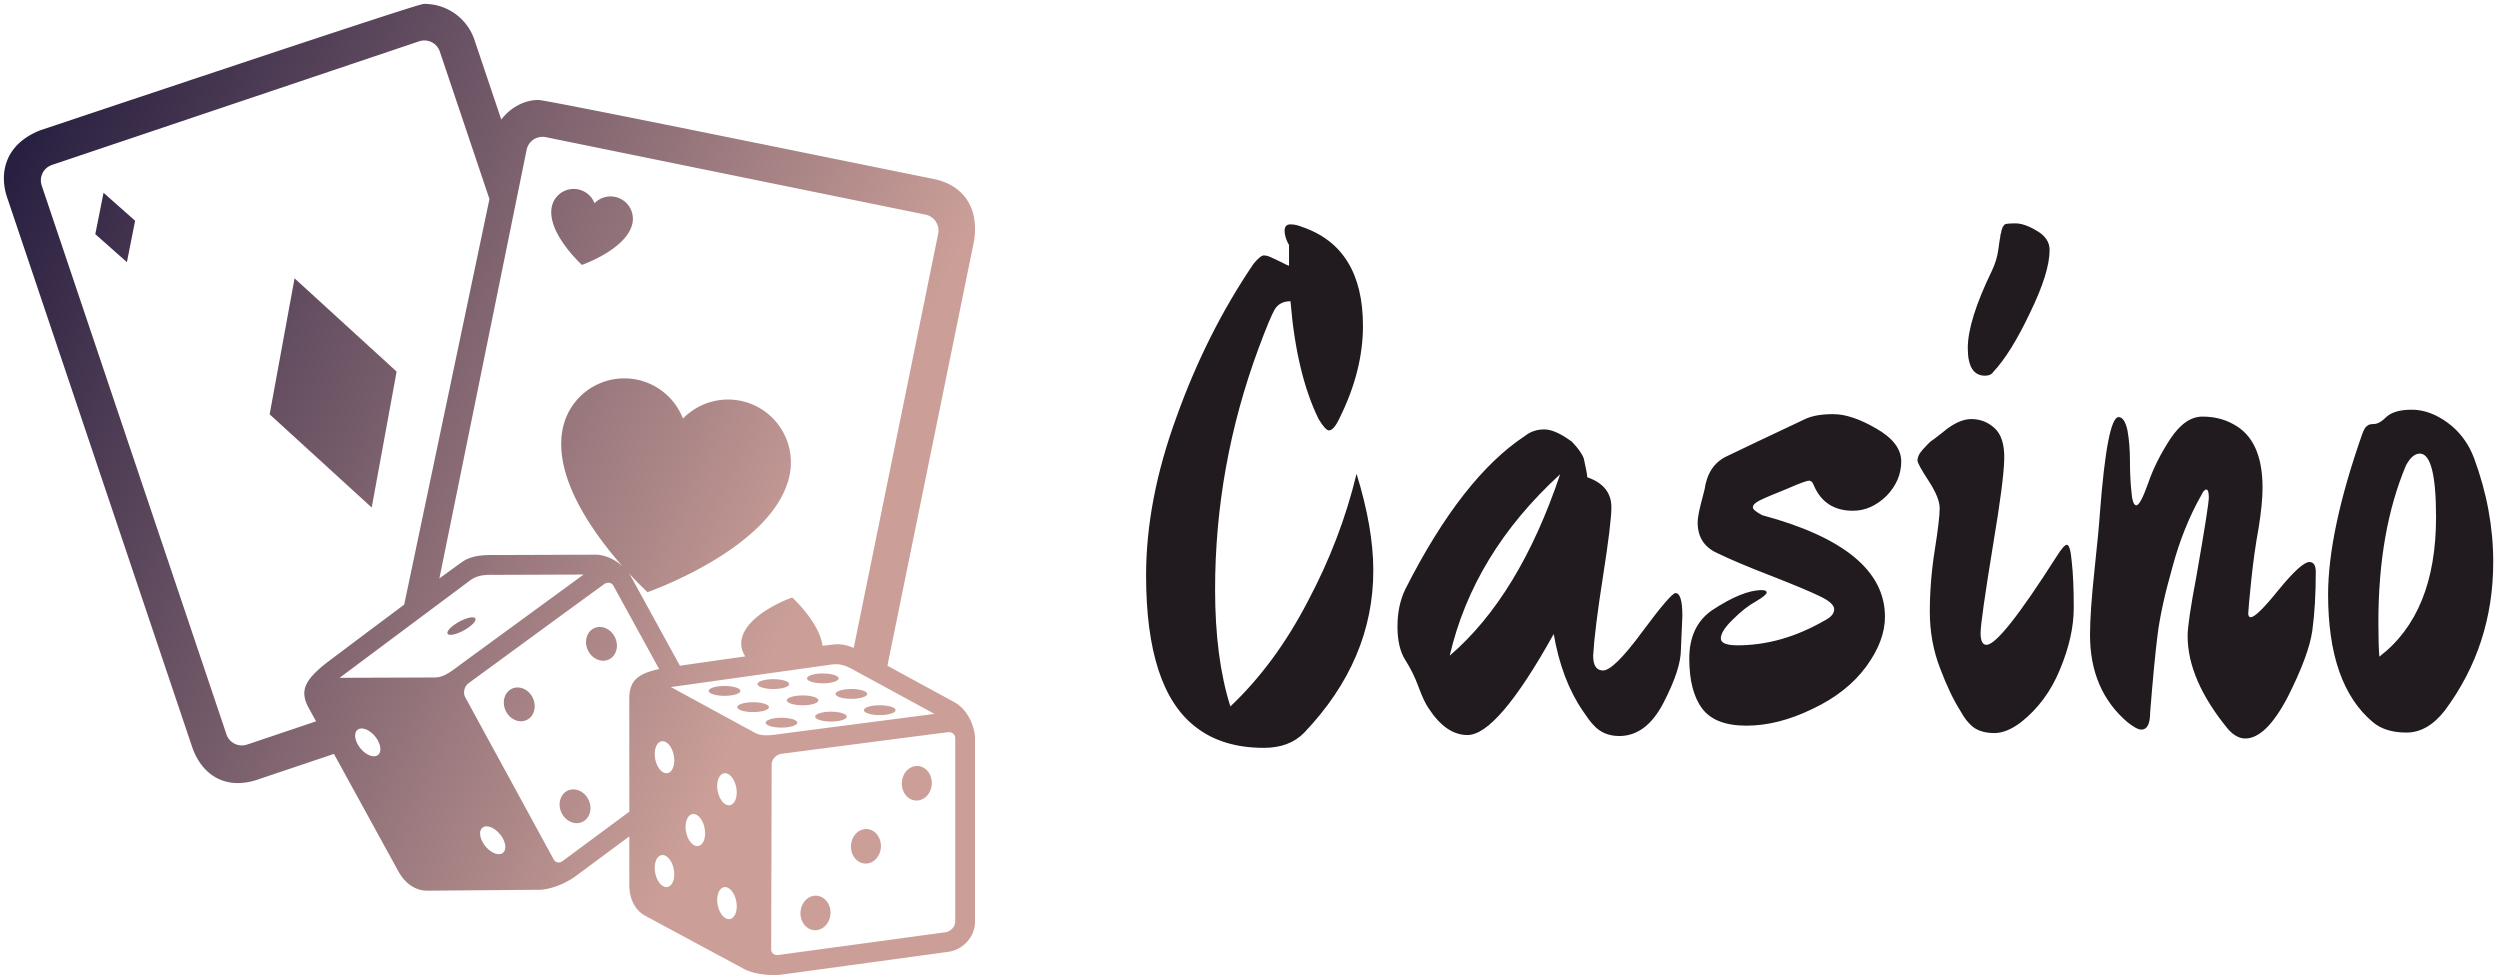
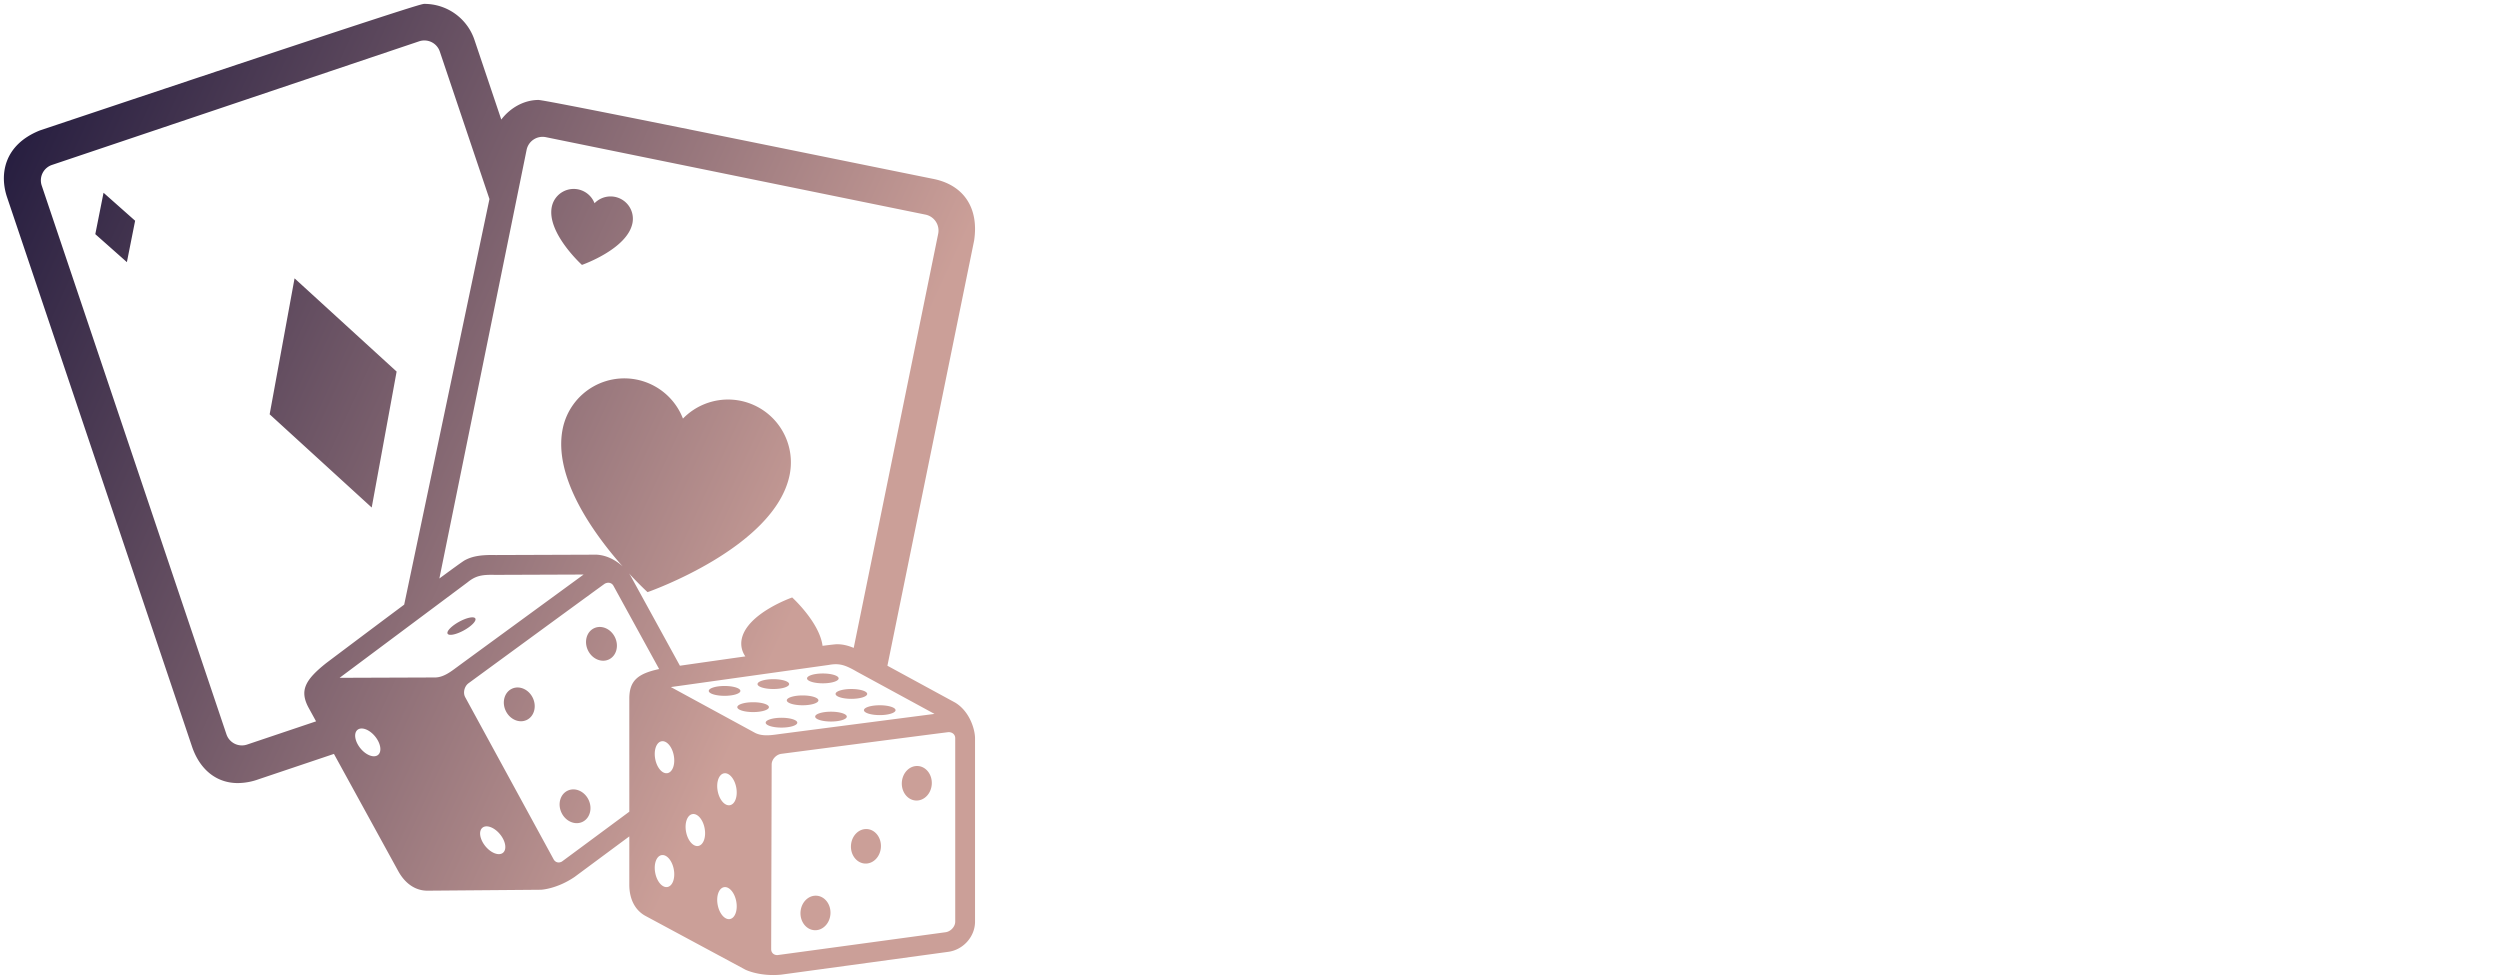
<svg xmlns="http://www.w3.org/2000/svg" data-v-423bf9ae="" viewBox="0 0 286 112" class="iconLeft">
  <g data-v-423bf9ae="" id="1ac03fc5-4410-4dff-9585-05c14d066f86" fill="#211A1E" transform="matrix(5.639,0,0,5.639,128.743,5.48)">
-     <path d="M5.03 10.60L5.03 10.60Q5.03 12.42 3.63 13.89L3.63 13.89Q3.33 14.20 2.81 14.20L2.81 14.20Q1.97 14.20 1.43 13.78L1.43 13.78Q0.42 13.01 0.42 10.70L0.42 10.70Q0.42 9.17 1.04 7.48Q1.65 5.78 2.60 4.38L2.60 4.38Q2.74 4.21 2.81 4.21Q2.88 4.21 2.98 4.26Q3.07 4.30 3.17 4.35Q3.28 4.41 3.32 4.42L3.32 4.42L3.32 4.00Q3.23 3.84 3.23 3.71Q3.23 3.58 3.35 3.58Q3.46 3.58 3.58 3.63L3.58 3.63Q4.82 4.05 4.82 5.64L4.82 5.64Q4.82 6.55 4.35 7.50L4.35 7.50Q4.23 7.76 4.13 7.76L4.13 7.76Q4.06 7.76 3.92 7.53L3.92 7.53Q3.47 6.61 3.35 5.14L3.35 5.14Q3.14 5.14 3.04 5.29Q2.94 5.45 2.70 6.10L2.70 6.10Q1.82 8.48 1.82 10.99L1.82 10.99Q1.82 12.38 2.13 13.36L2.13 13.36Q3.04 12.50 3.70 11.23Q4.37 9.97 4.69 8.64L4.69 8.64Q5.03 9.74 5.03 10.60ZM8.69 11.89L8.69 11.89Q7.55 13.94 6.94 13.94L6.94 13.94Q6.51 13.94 6.16 13.41L6.16 13.41Q6.06 13.27 5.95 12.97Q5.84 12.67 5.68 12.42Q5.52 12.17 5.52 11.74Q5.52 11.31 5.68 10.98L5.68 10.98Q6.83 8.71 8.11 7.87L8.11 7.87Q8.27 7.74 8.50 7.74Q8.72 7.74 9.06 7.99L9.06 7.99Q9.25 8.19 9.30 8.33L9.30 8.33Q9.37 8.64 9.37 8.71L9.37 8.71Q9.86 8.88 9.86 9.32L9.86 9.32Q9.86 9.63 9.69 10.72Q9.52 11.80 9.49 12.33L9.49 12.33Q9.49 12.63 9.69 12.63L9.69 12.63Q9.91 12.63 10.49 11.84Q11.07 11.06 11.16 11.06L11.16 11.06Q11.30 11.06 11.30 11.52L11.30 11.52L11.27 12.21Q11.27 12.60 10.92 13.28Q10.57 13.96 10.02 13.96L10.02 13.96Q9.69 13.96 9.49 13.73L9.49 13.73Q9.42 13.66 9.28 13.45L9.28 13.45Q8.85 12.82 8.69 11.89ZM8.82 8.65L8.82 8.65Q7.06 10.26 6.58 12.33L6.58 12.33Q7.99 11.12 8.82 8.65ZM14.36 7.43Q14.73 7.43 15.23 7.72Q15.74 8.01 15.74 8.39Q15.74 8.78 15.44 9.09Q15.13 9.39 14.76 9.39L14.76 9.39Q14.18 9.39 13.96 8.86L13.96 8.86Q13.93 8.78 13.87 8.78Q13.80 8.78 13.41 8.95Q13.01 9.11 12.87 9.18Q12.73 9.25 12.73 9.32Q12.73 9.38 12.92 9.48L12.92 9.48Q15.41 10.15 15.41 11.54L15.41 11.54Q15.41 12.03 15.03 12.55Q14.64 13.08 13.94 13.41Q13.24 13.75 12.60 13.75Q11.96 13.75 11.70 13.40Q11.44 13.05 11.44 12.39Q11.44 11.73 11.90 11.41L11.90 11.41Q12.52 11.00 12.91 11.00L12.91 11.00Q13.01 11.00 13.01 11.05Q13.01 11.10 12.79 11.23Q12.57 11.35 12.33 11.59Q12.08 11.83 12.08 11.98Q12.08 12.12 12.42 12.12L12.42 12.12Q13.31 12.12 14.18 11.62L14.18 11.62Q14.38 11.52 14.38 11.39Q14.38 11.26 14.08 11.12Q13.79 10.98 13.10 10.71Q12.40 10.44 12.01 10.25Q11.61 10.07 11.61 9.63L11.61 9.63Q11.61 9.51 11.67 9.27Q11.73 9.04 11.75 8.96L11.75 8.96Q11.82 8.47 12.19 8.29Q12.56 8.11 13.79 7.53L13.79 7.53Q14.00 7.43 14.36 7.43ZM18.75 4.10L18.75 4.10Q18.75 4.56 18.35 5.38Q17.96 6.20 17.61 6.57L17.61 6.57Q17.56 6.65 17.44 6.65L17.44 6.65Q17.09 6.65 17.09 6.09Q17.09 5.53 17.58 4.52L17.58 4.52Q17.68 4.31 17.71 4.09Q17.74 3.86 17.75 3.83Q17.75 3.79 17.76 3.77Q17.77 3.75 17.77 3.72Q17.78 3.68 17.79 3.66Q17.79 3.64 17.81 3.62Q17.82 3.60 17.84 3.58L17.84 3.58Q17.88 3.56 18.06 3.56Q18.24 3.56 18.49 3.71Q18.75 3.86 18.75 4.10ZM18.89 10.32L18.89 10.32Q19.04 10.08 19.10 10.08Q19.17 10.08 19.20 10.43Q19.24 10.78 19.24 11.36Q19.24 11.94 18.96 12.61Q18.69 13.27 18.17 13.68L18.17 13.68Q17.88 13.90 17.63 13.90Q17.39 13.90 17.23 13.80Q17.07 13.69 16.94 13.45L16.94 13.45Q16.73 13.12 16.53 12.59Q16.32 12.05 16.32 11.44Q16.32 10.82 16.42 10.19Q16.52 9.56 16.52 9.34Q16.52 9.13 16.30 8.79Q16.07 8.44 16.07 8.37Q16.07 8.30 16.12 8.22Q16.17 8.15 16.25 8.07Q16.32 7.99 16.40 7.94Q16.48 7.88 16.58 7.80L16.58 7.80Q16.90 7.53 17.16 7.53Q17.43 7.53 17.63 7.71Q17.84 7.90 17.83 8.34Q17.82 8.79 17.61 10.04L17.61 10.04Q17.35 11.63 17.35 11.87Q17.35 12.11 17.47 12.11L17.47 12.11Q17.75 12.11 18.89 10.32ZM24.15 10.63L24.15 10.63Q24.15 11.31 24.08 11.82Q24.01 12.32 23.58 13.17Q23.14 14.01 22.72 14.01L22.72 14.01Q22.54 14.01 22.37 13.82L22.37 13.82Q21.55 12.82 21.55 11.93L21.55 11.93Q21.55 11.66 21.73 10.71L21.73 10.71Q21.98 9.28 21.98 9.12Q21.98 8.96 21.93 8.96Q21.88 8.96 21.83 9.07L21.83 9.07Q21.46 9.72 21.24 10.54Q21.01 11.35 20.94 11.91Q20.87 12.47 20.79 13.48L20.79 13.48Q20.79 13.83 20.61 13.83L20.61 13.83Q20.52 13.83 20.33 13.68L20.33 13.68Q19.57 13.03 19.57 11.91L19.57 11.91Q19.57 11.44 19.66 10.60Q19.75 9.76 19.77 9.44L19.77 9.44Q19.92 7.49 20.15 7.49L20.15 7.49Q20.27 7.49 20.33 7.76Q20.38 8.04 20.38 8.38Q20.38 8.72 20.41 9.00Q20.43 9.28 20.51 9.28Q20.59 9.28 20.75 8.83Q20.90 8.39 21.20 7.93Q21.50 7.48 21.85 7.48Q22.20 7.48 22.47 7.63L22.47 7.63Q23.07 7.94 23.07 8.92L23.07 8.92Q23.07 9.25 22.99 9.74Q22.90 10.23 22.84 10.81Q22.78 11.40 22.78 11.47Q22.78 11.55 22.83 11.55L22.83 11.55Q22.95 11.55 23.40 10.99Q23.86 10.43 24.02 10.43L24.02 10.43Q24.15 10.43 24.15 10.63ZM27.75 10.43L27.75 10.43Q27.75 12.12 26.77 13.44L26.77 13.44Q26.42 13.89 25.99 13.89Q25.56 13.89 25.31 13.68L25.31 13.68Q24.40 12.92 24.40 11.09L24.40 11.09Q24.40 9.81 25.09 7.84L25.09 7.84Q25.14 7.70 25.19 7.67Q25.23 7.63 25.33 7.63Q25.44 7.63 25.59 7.48Q25.75 7.34 26.10 7.34Q26.46 7.34 26.82 7.60Q27.19 7.87 27.36 8.32L27.36 8.32Q27.75 9.37 27.75 10.43ZM26.59 9.52L26.59 9.52Q26.59 8.23 26.26 8.23L26.26 8.23Q26.11 8.23 25.98 8.47L25.98 8.47Q25.42 9.80 25.42 11.65L25.42 11.65Q25.42 12.11 25.44 12.35L25.44 12.35Q26.59 11.47 26.59 9.52Z" />
-   </g>
+     </g>
  <defs data-v-423bf9ae="">
    <linearGradient data-v-423bf9ae="" gradientTransform="rotate(25)" id="1571d061-33ac-4706-80e4-de63612b80ed" x1="0%" y1="0%" x2="100%" y2="0%">
      <stop data-v-423bf9ae="" offset="0%" style="stop-color: rgb(26, 20, 57); stop-opacity: 1;" />
      <stop data-v-423bf9ae="" offset="100%" style="stop-color: rgb(203, 159, 152); stop-opacity: 1;" />
    </linearGradient>
  </defs>
  <g data-v-423bf9ae="" id="166f3a0f-daff-46de-92f9-ef188777177c" transform="matrix(1.111,0,0,1.111,0.444,0.445)" stroke="none" fill="url(#1571d061-33ac-4706-80e4-de63612b80ed)">
    <path d="M29.931 28.261L40.44 37.86l-2.565 14-10.509-9.6 2.565-13.999zM9.414 23.71l3.252 2.882.848-4.263-3.252-2.882-.848 4.263zm50.109 3.167s4.654-1.62 5.198-4.287a2.298 2.298 0 00-3.902-2.063 2.3 2.3 0 00-4.4.369c-.543 2.668 3.104 5.981 3.104 5.981zM100 75.594V94.49c.008 1.547-1.212 2.92-2.776 3.123L80.031 99.96c-2.207.214-3.668-.506-3.668-.506l-10.268-5.526c-1.095-.581-1.699-1.739-1.695-3.257v-4.948l-5.633 4.173c-1.832 1.249-3.459 1.321-3.459 1.321l-11.66.095c-1.24.018-2.327-.706-3.053-2.039L33.986 77.23l-7.744 2.606a6.43 6.43 0 01-2.153.397c-2.209 0-3.938-1.394-4.74-3.823L.327 19.907c-.79-2.344-.324-5.378 3.349-6.865l.073-.026C42.64 0 43.035 0 43.297 0a5.438 5.438 0 015.158 3.704l2.762 8.205c.945-1.229 2.345-2.007 3.818-2.017.824-.005 28.682 5.705 40.614 8.118 3.174.611 4.769 2.989 4.257 6.355l-.012.062-8.917 43.723 6.994 3.805c1.536.947 2.025 2.832 2.029 3.639zM44.842 59.168c1.403-1.034 2.416-1.768 2.605-1.871.776-.423 1.67-.578 3.19-.545l10.384-.038c1.113.057 2.048.619 2.692 1.207-2.93-3.312-7.194-9.152-6.169-14.179a6.472 6.472 0 0112.38-1.039 6.472 6.472 0 0110.984 5.805c-1.531 7.506-14.629 12.064-14.629 12.064s-.797-.725-1.913-1.931c.075.103.137.199.185.285l5.061 9.223c1.518-.218 4.088-.586 6.739-.96a2.28 2.28 0 01-.376-1.782c.544-2.667 5.197-4.286 5.197-4.286s2.809 2.552 3.127 4.979c.813-.104 1.355-.165 1.492-.164.544.001 1.079.114 1.717.378l8.697-42.639a1.675 1.675 0 00-1.307-1.976l-39.097-7.976a1.678 1.678 0 00-1.976 1.307l-8.983 44.138zm-3.622 2.69L50 20.095l-5.113-15.19a1.679 1.679 0 00-2.122-1.053L4.948 16.584a1.677 1.677 0 00-1.053 2.121l19.024 56.51a1.677 1.677 0 002.122 1.053l7.105-2.392-.8-1.458c-.882-1.699-.375-2.781 1.861-4.553 0 0 4.178-3.145 8.013-6.007zm-2.998 13.569c-.584-.713-1.395-1.015-1.81-.674s-.279 1.194.306 1.907c.584.713 1.395 1.014 1.81.674.414-.341.278-1.194-.306-1.907zm8.424-7.128c.592-.438 13.05-9.54 13.05-9.54l-9.091.034c-1.385-.032-2.011.077-2.875.778l-13.162 9.823 9.879-.036c.85-.026 1.608-.621 2.199-1.059zm4.442 17.204c-.584-.713-1.395-1.015-1.81-.674-.416.341-.279 1.194.305 1.907s1.395 1.014 1.81.674c.416-.341.279-1.195-.305-1.907zm16.385-17.011l-4.707-8.577c-.178-.321-.552-.394-.885-.216-.11.058-14.035 10.251-14.035 10.251-.432.32-.593.988-.342 1.442l9.104 16.694c.176.316.52.411.85.229.018-.009 3.468-2.563 6.943-5.136V71.445c.039-1.732.833-2.473 3.072-2.953zm1.507 20.623c-.169-.906-.734-1.561-1.263-1.462s-.819.913-.649 1.818c.169.906.734 1.561 1.263 1.462s.819-.912.649-1.818zm0-11.723c-.169-.906-.734-1.561-1.263-1.462s-.819.913-.649 1.819c.169.905.734 1.56 1.263 1.461s.819-.913.649-1.818zm3.176 7.497c-.169-.906-.734-1.56-1.262-1.461-.528.099-.819.912-.65 1.818.17.905.734 1.561 1.263 1.461.528-.099.819-.912.649-1.818zm3.256 7.526c-.169-.906-.734-1.561-1.262-1.462-.529.099-.82.913-.65 1.818.169.906.734 1.561 1.263 1.462s.819-.913.649-1.818zm0-11.724c-.169-.906-.734-1.561-1.262-1.462-.529.099-.82.913-.65 1.818.169.906.734 1.561 1.263 1.462s.819-.912.649-1.818zm4.383-5.496c.729-.099 16.03-2.085 16.03-2.085l-7.985-4.344c-1.2-.694-1.801-.899-2.896-.7l-16.264 2.28 8.679 4.721c.756.385 1.707.228 2.436.128zm18.164.406c-.001-.367-.293-.61-.67-.615-.125-.001-17.236 2.235-17.236 2.235-.533.072-.996.581-.994 1.1l-.051 19.015c.002.362.257.61.635.61.039 0 17.312-2.354 17.312-2.354.541-.07 1.008-.581 1.005-1.094V75.601zm-3.851 2.875c-.851-.05-1.587.705-1.645 1.686-.058.981.586 1.816 1.437 1.866.852.05 1.588-.705 1.645-1.686.058-.981-.586-1.817-1.437-1.866zm-5.237 6.491c-.852-.05-1.588.705-1.646 1.686s.586 1.815 1.437 1.865c.852.05 1.588-.704 1.645-1.686.057-.98-.585-1.815-1.436-1.865zm-5.196 6.863c-.851-.05-1.587.705-1.646 1.686-.057.98.586 1.815 1.438 1.866.852.05 1.588-.705 1.645-1.686.057-.981-.587-1.816-1.437-1.866zm-7.837-21.089c0-.28-.729-.506-1.627-.506-.899 0-1.629.226-1.629.506 0 .279.729.506 1.629.506.898 0 1.627-.226 1.627-.506zm3.393-.195c.899 0 1.628-.227 1.628-.506s-.729-.506-1.628-.506-1.628.227-1.628.506.729.506 1.628.506zm5.097-.586c.898 0 1.628-.227 1.628-.506s-.729-.506-1.628-.506c-.899 0-1.628.227-1.628.506s.729.506 1.628.506zm-5.552 2.455c0-.28-.729-.507-1.628-.507-.898 0-1.628.227-1.628.507 0 .279.729.506 1.628.506.9 0 1.628-.227 1.628-.506zm1.841-.701c0 .279.729.506 1.628.506s1.628-.227 1.628-.506-.729-.506-1.628-.506-1.628.227-1.628.506zm5.022-.662c0 .279.729.506 1.627.506.899 0 1.629-.227 1.629-.506s-.729-.506-1.629-.506c-.899 0-1.627.226-1.627.506zm-3.942 2.961c0-.279-.729-.506-1.627-.506s-1.628.227-1.628.506.729.506 1.628.506 1.627-.227 1.627-.506zm3.469-1.131c-.898 0-1.627.227-1.627.506s.729.506 1.627.506c.9 0 1.629-.227 1.629-.506s-.729-.506-1.629-.506zm3.395-.156c0 .279.729.507 1.627.507.899 0 1.628-.228 1.628-.507s-.729-.506-1.628-.506c-.899 0-1.627.226-1.627.506zm-36.254-2.205c-.77.365-1.053 1.382-.631 2.269.422.888 1.388 1.311 2.158.945s1.052-1.382.631-2.27c-.422-.887-1.388-1.31-2.158-.944zm8.465-6.232c-.771.365-1.053 1.381-.632 2.269.422.887 1.389 1.31 2.158.944.77-.366 1.053-1.382.631-2.269-.421-.887-1.386-1.31-2.157-.944zM58.05 81.016c-.771.365-1.052 1.381-.631 2.269s1.388 1.31 2.157.944 1.053-1.382.631-2.269c-.422-.888-1.387-1.311-2.157-.944zM46.875 63.624c-.788.433-1.318.982-1.184 1.228.134.244.882.093 1.671-.34.788-.433 1.318-.981 1.183-1.227-.133-.245-.881-.094-1.67.339z" />
  </g>
</svg>